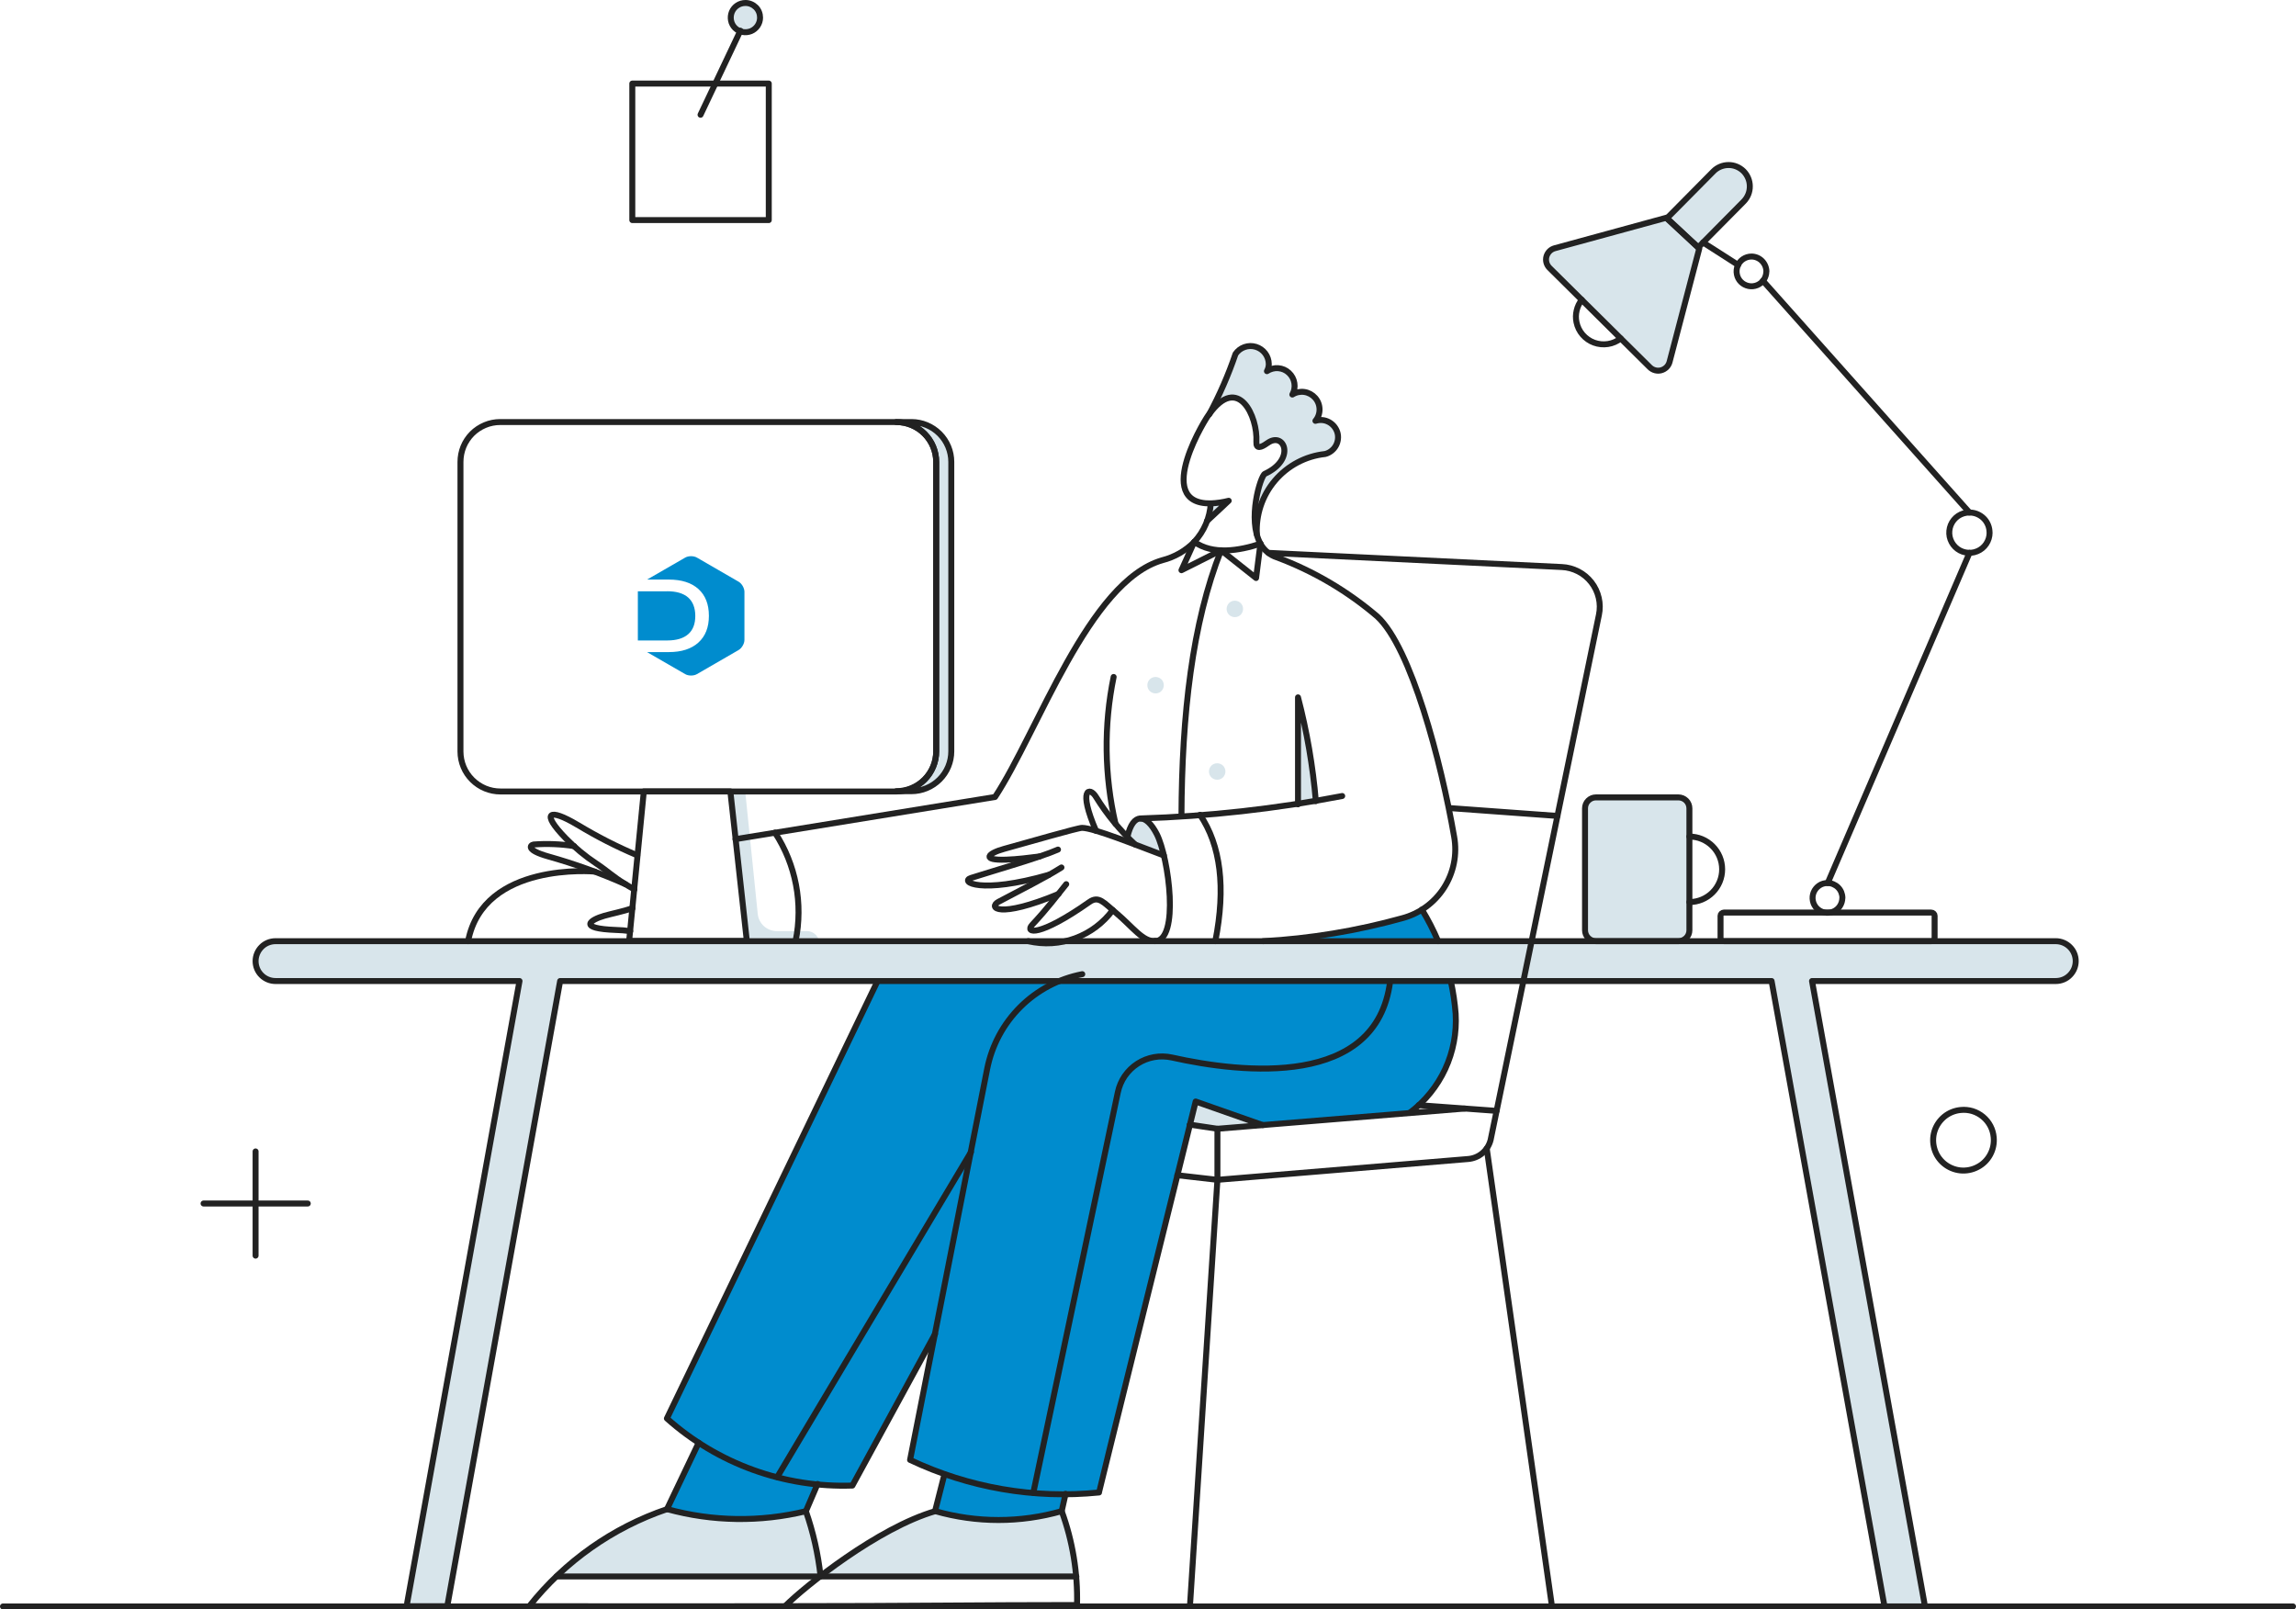
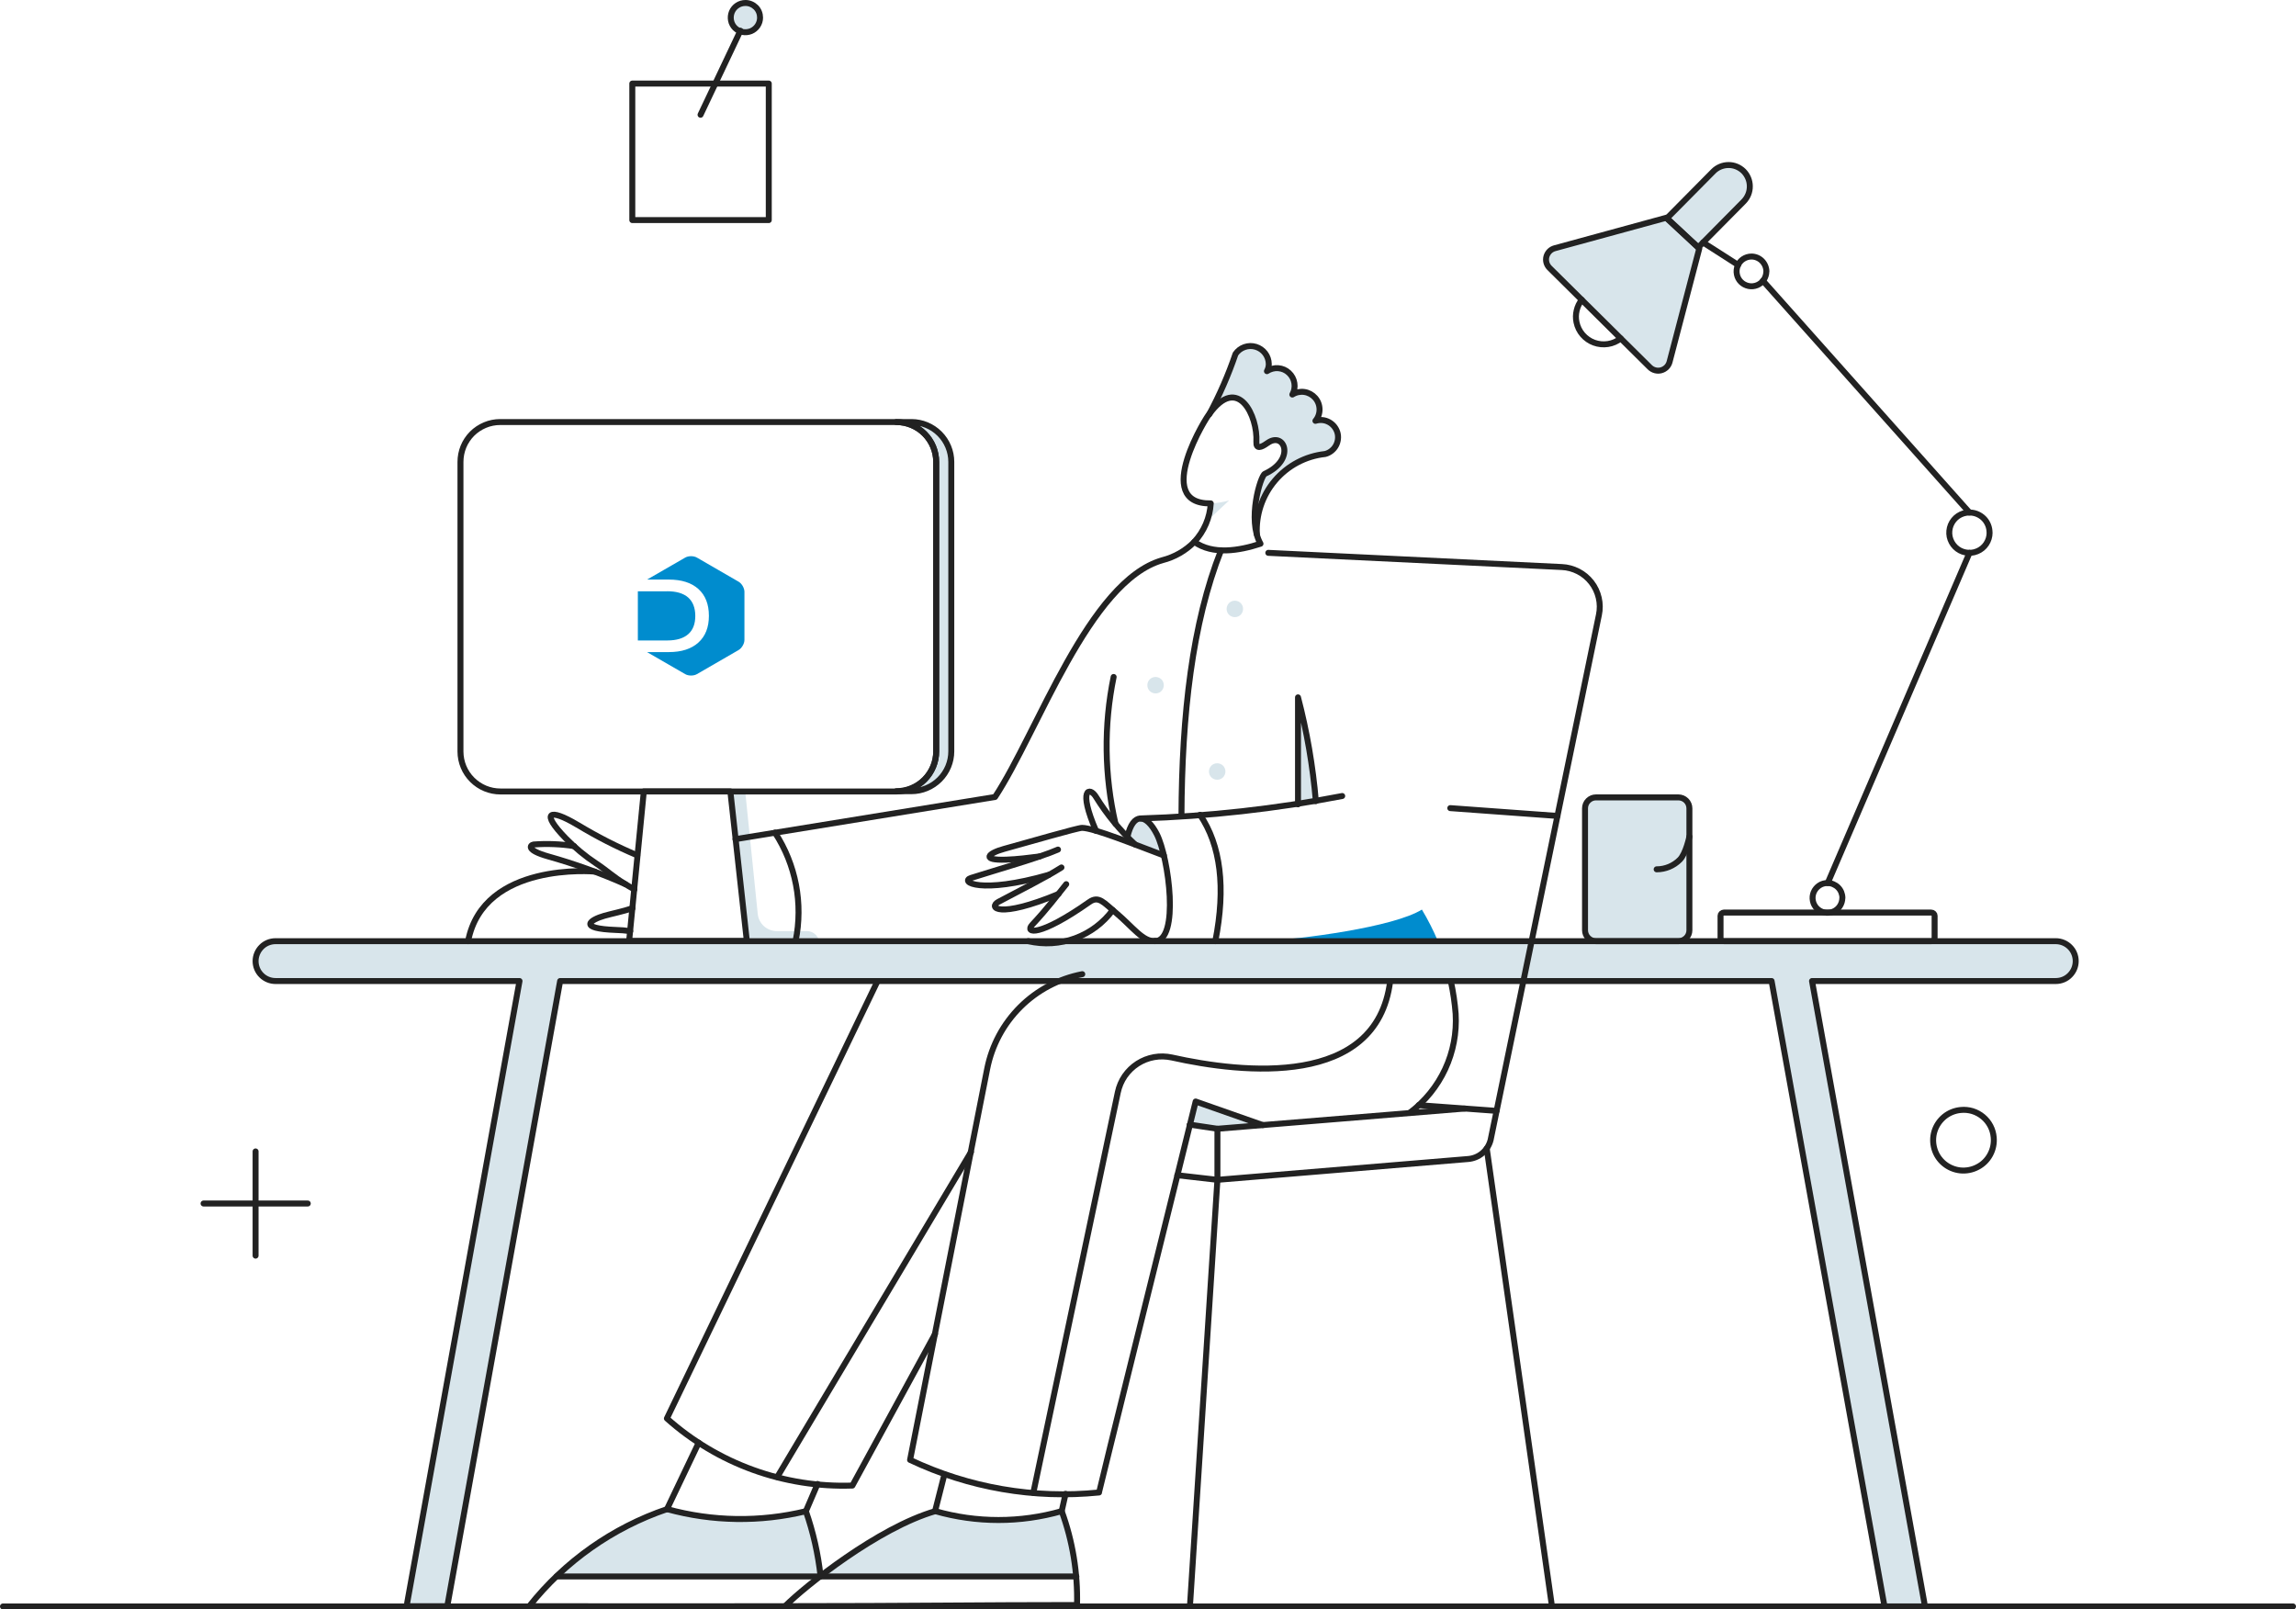
<svg xmlns="http://www.w3.org/2000/svg" id="Ebene_1" viewBox="0 0 384.94 269.84">
  <defs>
    <style> .cls-1 { stroke-linecap: round; } .cls-1, .cls-2 { stroke-linejoin: round; } .cls-1, .cls-2, .cls-3 { fill: none; stroke: #222; } .cls-4 { fill: #008cce; } .cls-5 { fill: #d8e5eb; } </style>
  </defs>
  <path class="cls-4" d="M238.39,152.5c-4.82,2.97-20.11,4.94-26.61,5.3h29.3c-.77-1.83-1.67-3.6-2.69-5.3Z" />
-   <path class="cls-4" d="M243.19,164.48h-96.06l-35.32,73.34c1.68,1.48,3.46,2.84,5.33,4.06l-5.29,11.14c7.6,2.09,15.61,2.21,23.27.35l1.95-4.54c1.94.19,3.89.27,5.85.24l13.83-25.32-4.16,21.02c1.87.92,3.79,1.73,5.76,2.42l-1.53,6.17c6.93,1.98,14.27,1.98,21.19,0l.65-2.91c1.86-.01,3.73-.08,5.61-.24l15.24-61.66,4.61.69,32.06-2.57c6.59-5.39,9.46-12.09,7.03-22.19Z" />
  <path class="cls-5" d="M202.99,84.4c-.06,1.01-.27,2-.61,2.96l3.69-3.46c-1,.29-2.04.46-3.08.5Z" />
  <path class="cls-5" d="M217.66,116.95v17.89c1-.15,2-.31,2.99-.5-.53-5.87-1.54-11.68-2.99-17.39Z" />
  <path class="cls-5" d="M195.27,143.48l-4.68-1.73c-.54-.46-1.08-.96-1.57-1.46,1.23-5.34,4.53-3.34,6.26,3.19Z" />
  <path class="cls-5" d="M159.49,77.44v48.53c0,1.77-.71,3.47-1.96,4.72s-2.95,1.96-4.72,1.96h-2.53c1.77,0,3.47-.71,4.72-1.96s1.96-2.95,1.96-4.72v-48.53c0-1.77-.71-3.47-1.96-4.72-1.25-1.25-2.95-1.96-4.72-1.96h2.53c1.77,0,3.47.71,4.72,1.96,1.25,1.25,1.96,2.95,1.96,4.72Z" />
  <path class="cls-5" d="M135.26,156.11h-4.99c-.8,0-1.58-.28-2.17-.81-.6-.53-.98-1.27-1.06-2.07l-2.1-20.54h-2.53l2.8,25.57h12.17c0-.28-.05-.56-.15-.82-.1-.26-.26-.5-.45-.7-.2-.2-.43-.36-.69-.47-.26-.11-.54-.17-.82-.17Z" />
  <path class="cls-5" d="M220.54,70.53c.45-.54.7-1.23.69-1.94-.01-.71-.27-1.39-.74-1.92-.47-.53-1.11-.88-1.81-.98-.7-.1-1.42.05-2.01.43.33-.58.44-1.26.34-1.92-.11-.66-.43-1.26-.92-1.72-.49-.45-1.12-.73-1.79-.78-.67-.05-1.33.12-1.89.5,1.79-3.22-3.34-5.98-5.25-2.88-1.18,3.5-2.66,6.89-4.42,10.14,4.91-6.87,8.22.42,7.91,4.72.04.84.46,1.08,1.84.08,2.84-2.07,4.88,2.76-.42,5.14-1.63,3.14-2.11,6.76-1.34,10.21-.04-.54-.65-11.25,11.44-13.48.63-.13,1.19-.48,1.59-.97.4-.5.63-1.11.63-1.75,0-.47-.1-.93-.31-1.35-.21-.42-.51-.78-.88-1.06-.37-.28-.81-.47-1.27-.55-.46-.08-.93-.05-1.38.08Z" />
  <path class="cls-5" d="M208.41,102.09c0,.37-.15.72-.4.98-.26.26-.61.4-.98.4s-.72-.15-.98-.4c-.26-.26-.4-.61-.4-.98s.15-.72.4-.98c.26-.26.61-.4.98-.4s.72.15.98.4c.26.26.4.61.4.98Z" />
  <path class="cls-5" d="M195.12,114.88c0,.37-.15.72-.4.98-.26.26-.61.4-.98.4s-.72-.15-.98-.4c-.26-.26-.4-.61-.4-.98s.14-.72.4-.98c.26-.26.61-.4.98-.4s.72.15.98.4c.26.26.4.61.4.98Z" />
  <path class="cls-5" d="M205.45,129.35c0,.37-.15.72-.4.98-.26.26-.61.4-.98.4s-.72-.15-.98-.4c-.26-.26-.4-.61-.4-.98s.15-.72.4-.98c.26-.26.61-.4.98-.4s.72.15.98.4c.26.26.4.61.4.98Z" />
  <path class="cls-5" d="M281.38,133.69h-13.82c-.49,0-.96.19-1.3.54-.35.35-.54.81-.54,1.3v20.43c0,.49.19.96.54,1.3s.81.54,1.3.54h13.82c.49,0,.95-.2,1.3-.55.35-.34.54-.81.55-1.3v-20.43c0-.49-.2-.95-.54-1.3-.35-.34-.81-.54-1.3-.54Z" />
  <path class="cls-5" d="M279.36,36.51l-18.7,5.11c-.33.09-.64.27-.88.51-.24.25-.42.55-.51.88-.09.33-.09.69,0,1.02.09.33.27.64.51.88l16.82,16.66c.24.24.55.42.89.51.33.09.69.09,1.02,0,.34-.09.64-.27.89-.51.24-.24.42-.55.51-.88l4.99-19.04-5.53-5.15Z" />
  <path class="cls-5" d="M292.32,28.7c-.34-.33-.73-.59-1.17-.77-.43-.18-.9-.27-1.37-.26-.47,0-.94.1-1.37.28-.43.18-.83.45-1.16.79l-7.79,7.87,5.25,4.88,7.64-7.72c.66-.68,1.03-1.59,1.02-2.54,0-.95-.39-1.86-1.05-2.53Z" />
  <path class="cls-5" d="M127.43,2.96c0,.49-.15.96-.42,1.36-.27.4-.66.72-1.1.9-.45.18-.94.23-1.42.14-.48-.1-.91-.33-1.26-.67-.34-.34-.58-.78-.67-1.26-.09-.48-.04-.97.14-1.42.19-.45.5-.83.91-1.1.4-.27.88-.41,1.37-.41.32,0,.64.06.94.19.3.12.57.31.8.53.23.23.41.5.53.8.12.3.18.62.18.94Z" />
  <path class="cls-5" d="M178,253.36c-6.93,1.98-14.27,1.98-21.19,0-6.49,1.88-19.24,10.94-19.24,10.94h42.89c-.41-3.73-1.23-7.4-2.46-10.94Z" />
  <path class="cls-5" d="M135.11,253.36c-7.66,1.86-15.67,1.74-23.27-.35-6.96,2.28-13.29,6.15-18.51,11.29h44.19c-.54-3.7-1.35-7.36-2.42-10.94Z" />
  <path class="cls-5" d="M211.71,188.63l-7.6.61-4.61-.69.96-3.88,11.25,3.95Z" />
  <path class="cls-5" d="M344.67,157.8H46.19c-.89,0-1.74.35-2.36.98s-.98,1.48-.98,2.36.35,1.74.98,2.36c.63.63,1.48.98,2.36.98h40.91l-18.83,104.24c-.03.19-.04.38-.04.58h6.76l18.92-104.82h203.11l18.93,104.85h6.76c-.04-.19-.04-.38-.08-.61l-18.83-104.24h40.87c.89,0,1.74-.35,2.36-.98.63-.63.98-1.48.98-2.36s-.35-1.74-.98-2.36c-.63-.63-1.48-.98-2.36-.98h0Z" />
  <path class="cls-3" d="M127.43,2.96c0,.49-.15.96-.42,1.36-.27.4-.66.72-1.1.9-.45.18-.94.23-1.42.14-.48-.1-.91-.33-1.26-.67-.34-.34-.58-.78-.67-1.26-.09-.48-.04-.97.14-1.42.19-.45.5-.83.91-1.1.4-.27.88-.41,1.37-.41.32,0,.64.06.94.19.3.12.57.31.8.53.23.23.41.5.53.8.12.3.18.62.18.94Z" />
  <path class="cls-2" d="M292.32,28.7c-.34-.33-.73-.59-1.17-.77-.43-.18-.9-.27-1.37-.26-.47,0-.94.1-1.37.28-.43.18-.83.45-1.16.79l-7.79,7.87,5.25,4.88,7.64-7.72c.66-.68,1.03-1.59,1.02-2.54,0-.95-.39-1.86-1.05-2.53Z" />
  <path class="cls-2" d="M344.67,157.8H46.19c-.89,0-1.74.35-2.36.98s-.98,1.48-.98,2.36.35,1.74.98,2.36c.63.63,1.48.98,2.36.98h40.91l-18.83,104.24c-.03.19-.04.38-.04.58h6.76l18.92-104.82h203.11l18.93,104.85h6.76c-.04-.19-.04-.38-.08-.61l-18.83-104.24h40.87c.89,0,1.74-.35,2.36-.98.63-.63.98-1.48.98-2.36s-.35-1.74-.98-2.36c-.63-.63-1.48-.98-2.36-.98h0Z" />
  <path class="cls-1" d="M186.56,152.58c-1.59,2.16-3.78,3.8-6.3,4.73-2.52.93-5.25,1.1-7.87.49" />
  <path class="cls-1" d="M99.72,146.13s-18.67-1.73-21.24,11.67" />
  <path class="cls-1" d="M106.35,149.12c-.58-.31-1.04-.61-1.5-.88-2.17-1.31-2.96-2.19-4.88-3.46-1.85-1.22-3.56-2.64-5.11-4.22-4.26-4.37-2.84-5.14,1.96-2.27.03,0,.06.02.08.04,3.19,1.93,6.51,3.63,9.94,5.07" />
  <path class="cls-1" d="M104.85,148.24c-4.19-1.86-8.52-3.41-12.93-4.65-3.72-1.05-3.07-1.89-2.46-2,2.27-.17,4.55-.08,6.8.27" />
  <path class="cls-1" d="M105.66,156.11c-.84-.12-1.65-.17-2.34-.19-6.64-.24-4.3-1.72-2-2.38,1.19-.34,3.15-.73,4.72-1.27" />
  <path class="cls-1" d="M249.26,192.55l10.94,76.79" />
  <path class="cls-1" d="M261.12,136.8l-17.97-1.31" />
  <path class="cls-1" d="M178.65,250.46l-.65,2.91" />
  <path class="cls-1" d="M156.77,253.36l1.57-6.17" />
  <path class="cls-1" d="M137.07,248.8l-1.96,4.57" />
  <path class="cls-1" d="M111.81,253.06l5.33-11.18" />
  <path class="cls-1" d="M156.77,223.65l-13.86,25.42c-11.43.39-22.57-3.64-31.1-11.25l35.32-73.34" />
  <path class="cls-1" d="M173.24,250.3l14.17-67.16c.21-.98.6-1.91,1.17-2.74.57-.82,1.3-1.53,2.14-2.07.84-.54,1.78-.91,2.77-1.09.99-.18,2-.15,2.98.06,11.92,2.67,34.33,5.11,36.59-12.73" />
  <path class="cls-1" d="M123.31,140.69l43.52-7.07c7.18-10.91,15.71-36.19,28.07-39.7,2.03-.52,3.87-1.58,5.34-3.07" />
-   <path class="cls-1" d="M202.99,84.4c1.02-.04,2.03-.19,3.01-.44l-3.64,3.4" />
-   <path class="cls-1" d="M211.32,91.15c.59,1.09,1.58,1.92,2.76,2.3,6.14,2.29,11.83,5.64,16.82,9.9,5.69,5.22,10.71,24.34,12.9,36.94.53,2.96-.08,6.01-1.7,8.55-1.62,2.53-4.14,4.36-7.05,5.12-7.6,2.11-15.4,3.4-23.27,3.84" />
  <path class="cls-1" d="M225.03,133.46c-11.14,2.15-22.44,3.41-33.79,3.76" />
  <path class="cls-1" d="M220.61,134.31c-.5-5.87-1.5-11.69-2.99-17.39v17.93" />
  <path class="cls-1" d="M129.93,139.6c3.5,5.36,4.74,11.89,3.46,18.16" />
  <path class="cls-1" d="M177.38,142.44c-2.96,1.31-10.52,3.46-14.59,4.76-1.92.61,1.5,2.8,13.09-.54" />
  <path class="cls-1" d="M177.96,145.44c-2.8,1.77-6.87,3.8-10.56,5.76-1.73.92-.15,2.92,10.06-1.31" />
  <path class="cls-1" d="M178.76,148.24c-1.62,2-3.02,3.93-5.72,6.83-1.26,1.35,1.05,2.17,9.6-3.84,1.58-1.11,2.42.11,4.49,1.84,2.73,2.29,4.57,4.95,6.57,4.68" />
  <path class="cls-1" d="M183.76,139.3c-3.07-7.07-1.08-7.48,0-5.68,1.82,2.94,4.03,5.63,6.56,7.98" />
  <path class="cls-1" d="M189.02,140.29c.96-4.16,3.18-3.86,4.93-.43,2.02,3.97,3.86,17.94-.36,17.94" />
  <path class="cls-1" d="M195.13,143.43c-4.52-1.69-11.76-4.63-13.72-4.63-.73,0-9.06,2.42-13.09,3.53-2.65.73-3.91,1.95.38,1.8,1.8-.06,3.8-.31,5.61-.54" />
  <path class="cls-1" d="M186.71,113.5c-1.67,8.13-1.56,16.52.31,24.61" />
  <path class="cls-1" d="M125.21,157.76h-19.73l2.46-25.07h14.51l2.76,25.07Z" />
  <path class="cls-1" d="M202.72,69.49c1.75-3.25,3.23-6.64,4.42-10.14.37-.54.89-.94,1.51-1.16s1.28-.23,1.9-.04c.62.19,1.17.57,1.56,1.09.39.52.6,1.15.61,1.8,0,.42-.11.82-.31,1.19.56-.37,1.22-.55,1.89-.5.67.05,1.3.32,1.79.78.49.45.82,1.06.92,1.72.11.66-.01,1.34-.34,1.92.6-.38,1.31-.53,2.01-.43.7.1,1.34.45,1.81.98.47.53.73,1.21.74,1.92.01.71-.23,1.4-.69,1.94.37-.12.76-.16,1.15-.13.39.03.76.15,1.1.33.34.18.64.43.89.73.24.3.43.65.54,1.02.11.37.14.76.09,1.15-.05.39-.17.76-.36,1.09-.19.34-.45.63-.76.87-.31.24-.66.41-1.03.5-3.27.35-6.28,1.95-8.41,4.46-2.13,2.51-3.21,5.74-3.03,9.02" />
-   <path class="cls-1" d="M211.32,91.15l-.73,5.76-5.87-4.65-6.64,3.34,2.15-4.76" />
  <path class="cls-1" d="M204.72,92.26c-4.84,12.21-6.57,27.53-6.64,44.58" />
-   <path class="cls-1" d="M283.24,140.26c1.46,0,2.85.58,3.88,1.61,1.03,1.03,1.61,2.42,1.61,3.88s-.58,2.85-1.61,3.88c-1.03,1.03-2.42,1.61-3.88,1.61" />
+   <path class="cls-1" d="M283.24,140.26s-.58,2.85-1.61,3.88c-1.03,1.03-2.42,1.61-3.88,1.61" />
  <path class="cls-1" d="M333.57,89.31c0,.67-.2,1.32-.57,1.88-.37.56-.9.99-1.52,1.24-.62.26-1.3.32-1.95.19-.66-.13-1.26-.45-1.73-.92-.47-.47-.79-1.07-.93-1.73-.13-.66-.06-1.33.19-1.95.26-.62.69-1.15,1.24-1.52.56-.37,1.21-.57,1.88-.57.44,0,.89.08,1.3.25.41.17.79.42,1.1.73.32.31.56.69.73,1.1.17.41.25.85.25,1.3Z" />
  <path class="cls-1" d="M306.43,148.05l23.77-55.36" />
  <path class="cls-1" d="M330.19,85.93l-34.63-38.86" />
  <path class="cls-1" d="M291.41,44.42l-5.87-3.76" />
  <path class="cls-1" d="M271.72,56.75c-.62.49-1.36.81-2.14.93-.78.12-1.58.04-2.32-.23-.74-.27-1.4-.73-1.92-1.33-.52-.6-.87-1.32-1.03-2.09-.14-.65-.13-1.33.03-1.98.15-.65.44-1.26.86-1.78" />
  <path class="cls-1" d="M296.14,45.5c0,.49-.15.98-.42,1.39-.27.41-.66.73-1.12.92-.46.19-.96.24-1.44.14-.48-.1-.93-.33-1.28-.68-.35-.35-.59-.79-.68-1.28-.1-.48-.05-.99.14-1.44.19-.46.51-.85.92-1.12s.89-.42,1.39-.42c.66,0,1.29.27,1.76.74.46.47.73,1.1.74,1.76Z" />
  <path class="cls-1" d="M308.88,150.54c0,.49-.15.98-.42,1.39-.27.41-.66.73-1.12.92-.46.19-.96.24-1.44.14-.48-.09-.93-.33-1.28-.68-.35-.35-.59-.79-.68-1.28-.1-.48-.05-.99.14-1.44.19-.45.51-.84.92-1.12s.89-.42,1.39-.42c.33,0,.65.06.96.19.3.13.58.31.81.54.23.23.42.51.54.81s.19.63.19.96Z" />
  <path class="cls-1" d="M204.11,197.81l-4.61,71.53" />
  <path class="cls-1" d="M128.89,36.9h-22.88V14.01h22.88v22.88Z" />
  <path class="cls-1" d="M117.45,19.24l6.68-14.09" />
  <path class="cls-1" d="M51.6,201.78h-17.47" />
  <path class="cls-1" d="M42.85,210.52v-17.47" />
  <path class="cls-1" d="M334.26,190.71c.09,1-.12,2.01-.6,2.89-.48.89-1.21,1.61-2.11,2.07-.89.47-1.9.66-2.9.56-1-.11-1.95-.51-2.72-1.15-.77-.64-1.34-1.5-1.62-2.47-.28-.97-.28-1.99.02-2.95.3-.96.88-1.81,1.66-2.45.78-.63,1.74-1.02,2.74-1.11.67-.07,1.34,0,1.98.19.64.2,1.23.52,1.75.95.52.43.94.96,1.25,1.55.31.59.49,1.24.55,1.91Z" />
  <path class="cls-1" d="M.5,269.34h383.94" />
  <path class="cls-1" d="M137.57,264.31h42.89" />
  <path class="cls-1" d="M93.3,264.31h44.19" />
  <path class="cls-1" d="M137.57,264.25c-.41-3.71-1.23-7.36-2.46-10.88-7.66,1.86-15.67,1.74-23.27-.35-9.11,3.09-17.13,8.75-23.11,16.28,17.74,0,29.53.04,42.89,0" />
  <path class="cls-1" d="M178,253.36c-6.93,1.98-14.27,1.98-21.19,0-9.56,2.77-21.8,12.54-25.19,15.93,20.27,0,33.02-.19,48.95-.19.14-5.36-.73-10.7-2.57-15.74Z" />
  <path class="cls-1" d="M199.5,188.56l.96-3.88,11.25,3.95" />
  <path class="cls-1" d="M199.5,188.56l4.61.69,41.46-3.39" />
  <path class="cls-1" d="M250.91,186.25l-13.05-.96" />
  <path class="cls-1" d="M130.31,247.64l32.48-54.48" />
  <path class="cls-1" d="M201.19,136.61c3.46,5.11,4.34,12.17,2.57,21.19" />
  <path class="cls-1" d="M197.39,197.04l6.72.77,42.03-3.49c.88-.07,1.72-.41,2.4-.99s1.15-1.34,1.37-2.2l18.16-88.04c.2-.94.19-1.92-.03-2.86-.22-.94-.63-1.82-1.23-2.59-.59-.76-1.34-1.39-2.2-1.83s-1.8-.7-2.76-.74l-49.21-2.38" />
  <path class="cls-1" d="M181.45,163.33c-3.93.76-7.55,2.67-10.39,5.5-2.84,2.83-4.77,6.43-5.55,10.36l-12.93,65.58c9.86,4.67,20.82,6.56,31.68,5.46,0-.19,11.76-47.61,15.24-61.66" />
  <path class="cls-1" d="M150.28,70.76c1.77,0,3.47.71,4.72,1.96,1.25,1.25,1.96,2.95,1.96,4.72v48.57c0,1.77-.7,3.47-1.96,4.73-1.25,1.25-2.95,1.96-4.72,1.96h-66.38c-1.77,0-3.47-.7-4.73-1.96-1.26-1.25-1.96-2.95-1.97-4.72v-48.57c0-.88.17-1.75.5-2.56.33-.81.83-1.55,1.44-2.17.62-.62,1.36-1.11,2.17-1.45.81-.34,1.68-.51,2.55-.51h66.41Z" />
  <path class="cls-1" d="M159.49,77.44v48.53c0,1.77-.71,3.47-1.96,4.72s-2.95,1.96-4.72,1.96h-2.53c1.77,0,3.47-.71,4.72-1.96s1.96-2.95,1.96-4.72v-48.53c0-1.77-.71-3.47-1.96-4.72-1.25-1.25-2.95-1.96-4.72-1.96h2.53c1.77,0,3.47.71,4.72,1.96,1.25,1.25,1.96,2.95,1.96,4.72Z" />
  <path class="cls-1" d="M212.48,74.3c2.83-2.09,4.85,2.73-.42,5.14-.73.34-2.99,7.72-.73,11.72-3.62,1.19-7.99,1.9-11.1-.31,1.64-1.76,2.62-4.05,2.76-6.45-9.98.15-.46-14.94-.27-14.94,4.88-6.82,8.17.36,7.92,4.63-.07,1.26.81.95,1.84.2Z" />
  <path class="cls-1" d="M236.37,186.55c2.55-1.91,4.59-4.43,5.93-7.32,1.34-2.89,1.94-6.07,1.75-9.25-.14-1.82-.41-3.63-.79-5.4" />
-   <path class="cls-1" d="M238.39,152.5c1.04,1.7,1.95,3.47,2.72,5.3" />
  <path class="cls-1" d="M283.24,155.96c0,.49-.19.96-.54,1.3s-.81.54-1.3.54h-13.82c-.49,0-.96-.19-1.3-.54-.35-.35-.54-.81-.54-1.3v-20.43c0-.49.19-.96.54-1.3.35-.35.81-.54,1.3-.54h13.81c.24,0,.48.05.71.14.22.09.43.23.6.4.17.17.31.37.4.6.09.22.14.46.14.71v20.43Z" />
  <path class="cls-1" d="M323.78,153c.15,0,.3.06.4.16.11.1.17.23.17.37v3.74c0,.14-.06.27-.17.37-.11.1-.25.15-.4.16h-34.75c-.15,0-.3-.06-.4-.16-.11-.1-.17-.23-.17-.37v-3.74c0-.14.06-.27.17-.37.11-.1.25-.15.4-.16h34.75Z" />
  <path class="cls-1" d="M204.11,197.81v-8.56" />
  <path class="cls-2" d="M279.36,36.51l-18.7,5.11c-.33.09-.64.27-.88.51-.24.25-.42.55-.51.88-.09.33-.09.69,0,1.02.09.33.27.64.51.88l16.82,16.66c.24.24.55.42.89.51.33.09.69.09,1.02,0,.34-.09.64-.27.89-.51.24-.24.42-.55.51-.88l4.99-19.04-5.53-5.15Z" />
  <g>
    <path class="cls-4" d="M124.81,107.24v-8.01c0-.63-.44-1.4-.99-1.71l-6.97-4.03c-.55-.32-1.43-.32-1.98,0l-6.38,3.68h3.62c2.16,0,3.82.53,4.99,1.59s1.75,2.56,1.75,4.49-.58,3.4-1.75,4.47c-1.17,1.07-2.83,1.61-4.99,1.61h-3.63l6.39,3.69c.55.32,1.43.32,1.98,0l6.97-4.03c.55-.32.99-1.08.99-1.71" />
    <path class="cls-4" d="M111.82,99.14h-4.88s0,.07,0,.11v8.13h0s4.92,0,4.92,0c1.55,0,2.72-.35,3.52-1.05s1.19-1.72,1.19-3.06-.4-2.39-1.19-3.09c-.8-.7-1.97-1.05-3.52-1.05" />
  </g>
</svg>